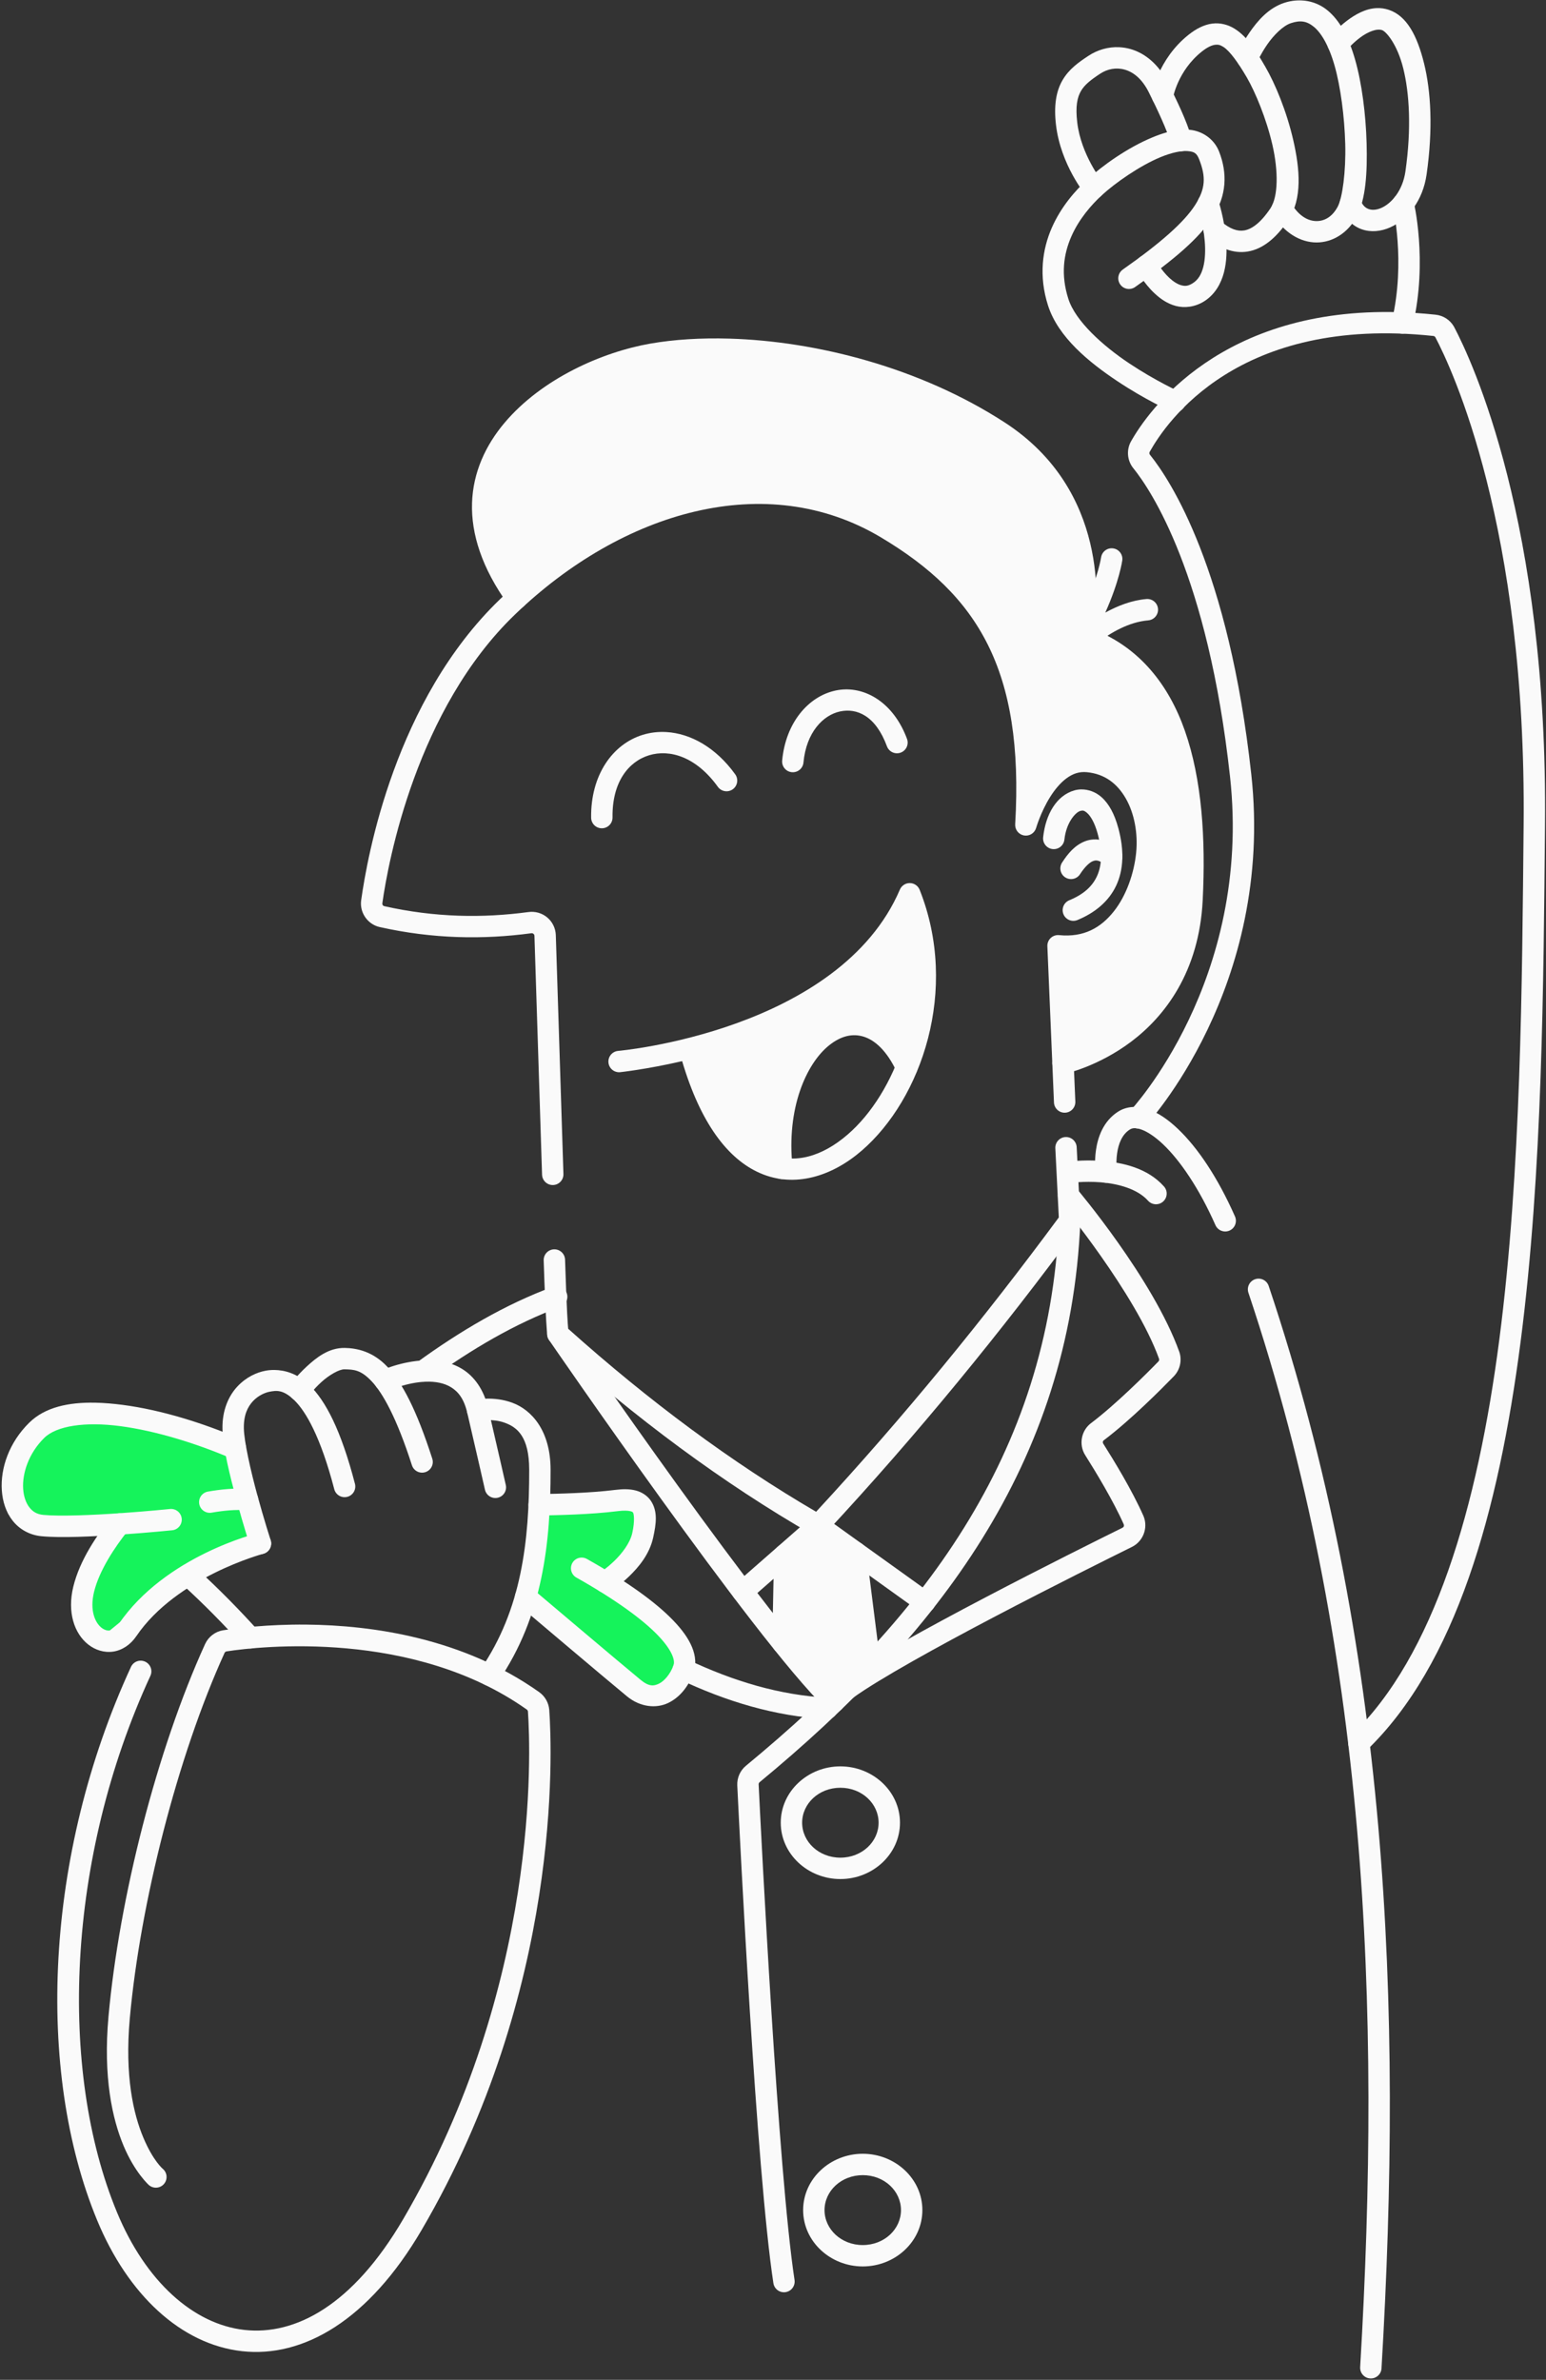
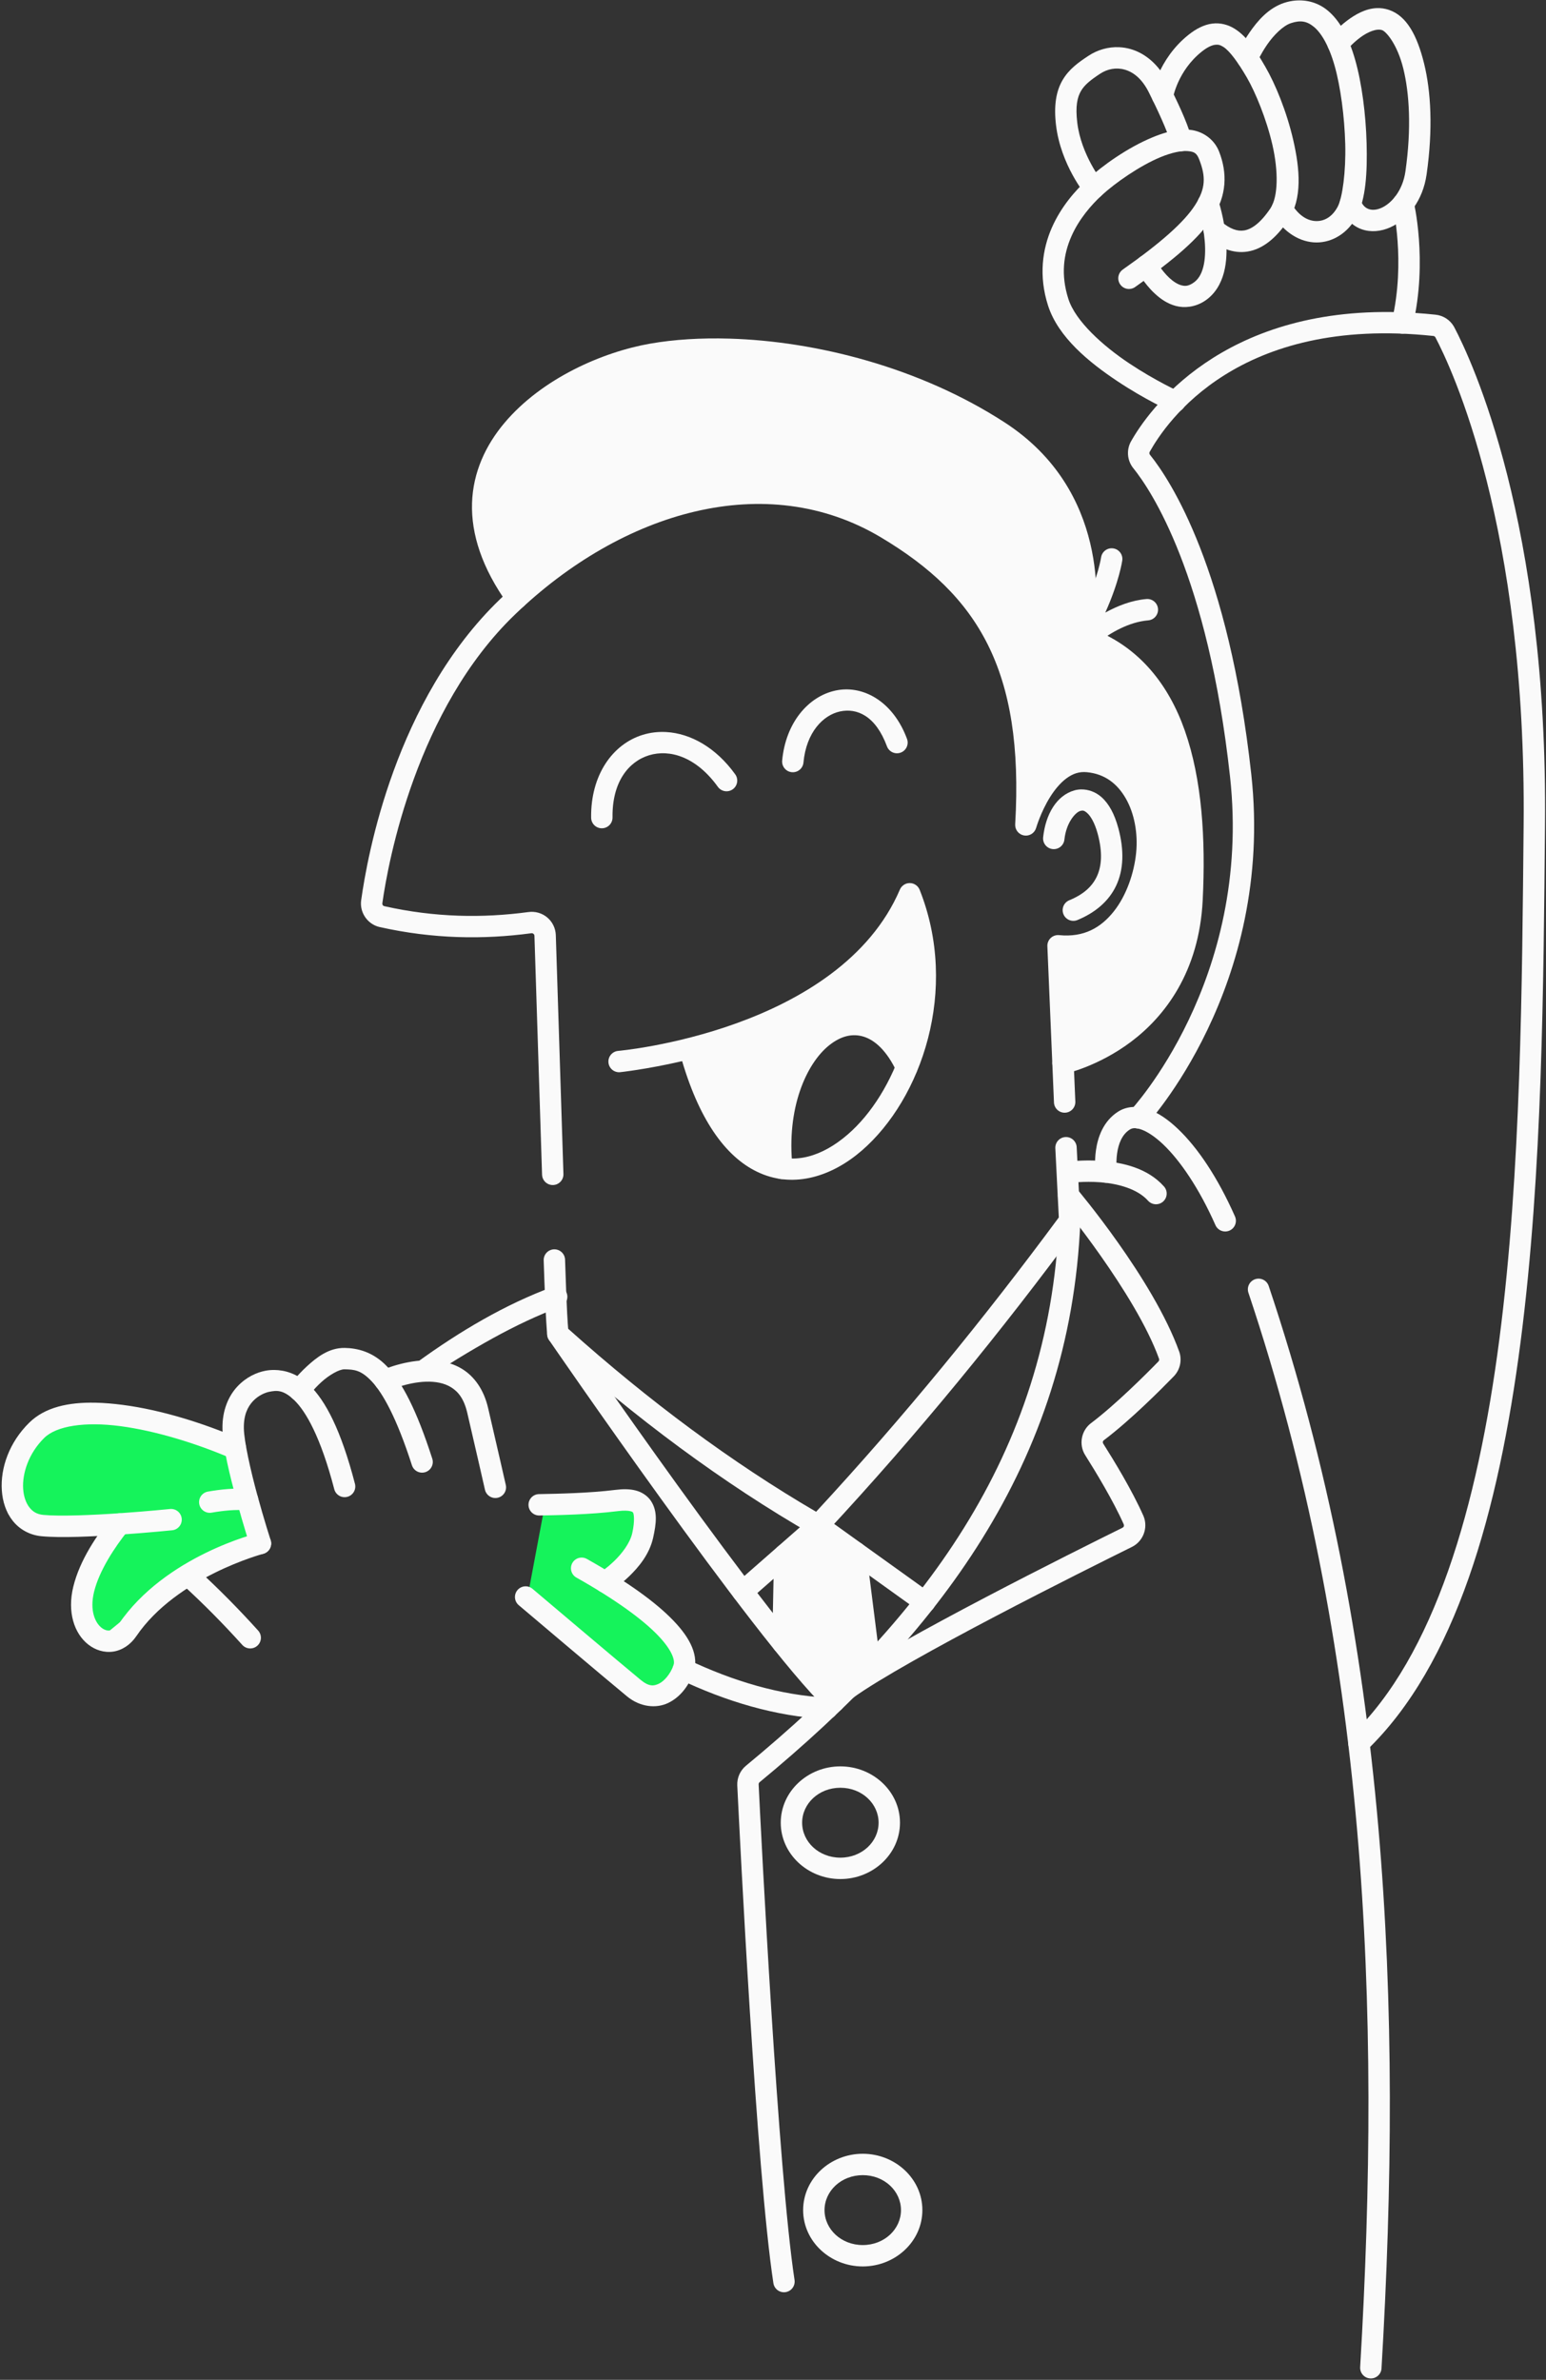
<svg xmlns="http://www.w3.org/2000/svg" width="601" height="925" viewBox="0 0 601 925" fill="none">
  <rect x="0" y="0" width="601" height="925" fill="#333333" stroke="none" />
  <g clip-path="url(#clip0_11782_2473)">
    <path d="M23.673 549.152L6.34 566.486L4.543 587.519L22.616 593.544L45.869 592.275L34.137 608.235L30.438 628.529L40.267 637.724L71.341 612.357L99.032 599.674L96.073 583.397L87.512 559.299L53.69 551.055L23.673 549.152Z" fill="#15F35B" />
    <path d="M23.772 547.597C23.551 547.583 23.33 547.616 23.122 547.694C22.915 547.772 22.727 547.893 22.57 548.05L5.238 565.384C4.978 565.644 4.819 565.987 4.787 566.353L2.991 587.386C2.961 587.734 3.049 588.083 3.241 588.375C3.433 588.668 3.718 588.887 4.05 588.998L22.124 595.022C22.31 595.085 22.506 595.112 22.702 595.101L42.658 594.013L32.882 607.313C32.742 607.503 32.647 607.723 32.604 607.956L28.904 628.249C28.857 628.505 28.875 628.77 28.957 629.018C29.039 629.266 29.182 629.489 29.372 629.667L39.203 638.863C39.478 639.12 39.838 639.269 40.215 639.281C40.592 639.294 40.961 639.17 41.253 638.931L72.171 613.69L99.682 601.091C99.997 600.947 100.255 600.701 100.415 600.394C100.576 600.087 100.629 599.735 100.567 599.394L97.608 583.119C97.593 583.036 97.571 582.954 97.543 582.875L88.981 558.777C88.894 558.533 88.749 558.315 88.557 558.141C88.365 557.968 88.132 557.845 87.881 557.784L54.06 549.539C53.971 549.518 53.881 549.504 53.79 549.498L23.772 547.597ZM24.277 550.753L53.454 552.603L86.326 560.614L94.563 583.801L97.283 598.761L70.692 610.94C70.571 610.995 70.458 611.065 70.355 611.149L40.338 635.655L32.125 627.97L35.606 608.87L47.125 593.199C47.3 592.961 47.404 592.678 47.425 592.383C47.445 592.088 47.381 591.794 47.241 591.534C47.1 591.274 46.888 591.059 46.63 590.915C46.373 590.77 46.079 590.703 45.784 590.719L22.828 591.971L6.202 586.428L7.844 567.185L24.277 550.753Z" fill="#FAFAFA" />
    <path d="M211.77 585.153C213.041 585.377 246.822 584.125 246.822 584.125L250.783 593.915L244.935 607.836L236.19 614.58L262.666 636.217L264.702 650.641L253.473 659.983C253.473 659.983 220.907 636.03 219.057 634.535C217.208 633.04 204.54 623.661 204.54 623.661L211.77 585.153Z" fill="#15F35B" />
-     <path d="M246.764 582.566C246.764 582.566 238.321 582.878 229.721 583.163C225.421 583.305 221.081 583.443 217.743 583.528C216.074 583.571 214.655 583.601 213.623 583.613C213.107 583.624 212.686 583.624 212.389 583.613C212.092 583.613 211.769 583.564 212.042 583.613C211.637 583.542 211.221 583.633 210.884 583.867C210.546 584.101 210.315 584.458 210.239 584.862L203.007 623.37C202.953 623.658 202.981 623.955 203.088 624.227C203.195 624.499 203.376 624.736 203.612 624.911C203.612 624.911 206.778 627.254 210.174 629.784C213.57 632.314 217.267 635.088 218.078 635.744C218.697 636.244 220.972 637.935 224.288 640.392C227.603 642.849 231.847 645.984 236.034 649.072C244.408 655.248 252.549 661.237 252.549 661.237C252.83 661.443 253.172 661.549 253.52 661.538C253.869 661.528 254.204 661.401 254.471 661.177L265.7 651.836C265.905 651.666 266.062 651.446 266.158 651.198C266.253 650.951 266.284 650.682 266.246 650.419L264.21 635.995C264.155 635.607 263.956 635.254 263.652 635.006L238.697 614.613L245.887 609.067C246.101 608.902 246.268 608.685 246.372 608.436L252.22 594.515C252.38 594.136 252.384 593.709 252.231 593.328L248.268 583.538C248.148 583.241 247.94 582.988 247.671 582.814C247.402 582.639 247.086 582.552 246.766 582.564L246.764 582.566ZM245.786 585.72L249.096 593.903L243.656 606.851L235.239 613.345C235.053 613.488 234.901 613.671 234.796 613.881C234.691 614.091 234.635 614.323 234.632 614.557C234.628 614.792 234.678 615.024 234.777 615.237C234.876 615.45 235.022 615.638 235.204 615.786L261.209 637.037L263.037 649.997L253.416 658.003C252.533 657.353 245.758 652.373 237.884 646.565C233.698 643.478 229.454 640.344 226.143 637.889C222.832 635.435 220.343 633.57 220.037 633.322C218.999 632.483 215.436 629.819 212.036 627.285C209.042 625.055 206.883 623.457 206.253 622.99L213.059 586.733C213.263 586.732 213.417 586.734 213.662 586.733C214.72 586.721 216.146 586.689 217.823 586.646C221.176 586.56 225.521 586.425 229.825 586.283C237.881 586.016 244.803 585.759 245.786 585.722L245.786 585.72Z" fill="#FAFAFA" />
    <path d="M353.708 343.235C352.885 343.224 352.077 343.457 351.387 343.906C350.697 344.354 350.155 344.997 349.831 345.754C338.187 372.92 311.11 388.744 286.502 397.657C261.895 406.57 240.311 408.464 240.311 408.464C239.767 408.511 239.238 408.665 238.753 408.917C238.268 409.169 237.838 409.514 237.487 409.932C237.136 410.351 236.87 410.834 236.706 411.355C236.542 411.876 236.482 412.424 236.53 412.968C236.625 414.066 237.154 415.081 237.998 415.79C238.842 416.499 239.934 416.843 241.032 416.747C241.032 416.747 251.215 415.666 265.181 412.45C272.319 436.555 282.969 450.607 295.632 456.045C308.961 461.769 323.425 457.239 335.017 447.209C358.203 427.15 372.968 384.79 357.516 345.857C357.212 345.092 356.688 344.435 356.01 343.968C355.332 343.501 354.531 343.246 353.708 343.235ZM352.724 358.138C361.215 390.822 347.885 425.083 329.577 440.923C319.558 449.591 308.834 452.666 298.913 448.405C289.539 444.379 279.984 432.901 273.257 410.447C278.374 409.058 283.716 407.511 289.334 405.476C312.331 397.146 338.189 382.767 352.724 358.138Z" fill="#FAFAFA" />
    <path d="M332.752 394.099C327.302 393.972 321.894 396.045 317.301 399.665C305.053 409.32 297.115 429.57 299.842 454.584C299.962 455.68 300.511 456.683 301.37 457.374C302.229 458.064 303.328 458.386 304.424 458.267C304.966 458.207 305.492 458.042 305.971 457.779C306.45 457.517 306.872 457.163 307.214 456.738C307.556 456.312 307.811 455.823 307.964 455.299C308.117 454.775 308.165 454.226 308.106 453.683C305.626 430.932 313.412 413.317 322.446 406.195C326.964 402.634 331.417 401.594 335.73 402.927C340.042 404.26 344.746 408.301 348.676 416.748C348.906 417.243 349.232 417.688 349.634 418.057C350.036 418.427 350.507 418.713 351.02 418.9C351.533 419.087 352.078 419.171 352.623 419.148C353.169 419.125 353.704 418.994 354.199 418.764C354.694 418.534 355.139 418.208 355.508 417.806C355.877 417.404 356.164 416.933 356.351 416.42C356.538 415.907 356.623 415.362 356.599 414.817C356.576 414.271 356.445 413.736 356.215 413.241C351.633 403.391 345.372 397.206 338.186 394.984C336.389 394.429 334.569 394.142 332.752 394.099Z" fill="#FAFAFA" />
    <path fill-rule="evenodd" clip-rule="evenodd" d="M303.974 454.135C289.83 452.035 276.309 438.348 268.057 407.616C296.148 400.56 337.896 384.139 353.651 347.391C362.839 370.556 360.656 395.197 352.446 414.995C335.423 378.402 298.767 406.37 303.974 454.135Z" fill="#FAFAFA" />
    <path d="M259.061 284.535C255.924 284.351 252.834 284.709 249.894 285.607C238.132 289.201 229.568 301.277 229.801 317.841C229.808 318.387 229.923 318.926 230.14 319.427C230.356 319.929 230.668 320.383 231.06 320.763C231.451 321.144 231.914 321.444 232.421 321.645C232.928 321.847 233.471 321.947 234.017 321.939C234.562 321.931 235.101 321.816 235.603 321.6C236.104 321.384 236.558 321.072 236.939 320.68C237.32 320.289 237.619 319.826 237.821 319.319C238.023 318.811 238.123 318.269 238.115 317.723C237.921 303.951 244.358 295.994 252.324 293.56C260.289 291.126 270.603 294.066 279.065 305.826C279.384 306.27 279.787 306.646 280.251 306.933C280.715 307.22 281.232 307.414 281.771 307.501C282.309 307.589 282.86 307.57 283.392 307.445C283.923 307.32 284.425 307.091 284.868 306.772C285.763 306.128 286.365 305.155 286.542 304.067C286.72 302.98 286.458 301.866 285.814 300.971C278.302 290.531 268.469 285.088 259.061 284.535Z" fill="#FAFAFA" />
    <path d="M328.844 267.95C327.494 267.963 326.146 268.113 324.815 268.399C314.169 270.688 305.417 280.966 304.064 295.617C304.014 296.161 304.071 296.709 304.233 297.23C304.394 297.752 304.657 298.237 305.006 298.657C305.355 299.077 305.783 299.424 306.266 299.678C306.749 299.933 307.278 300.089 307.821 300.139C308.365 300.19 308.913 300.132 309.435 299.971C309.956 299.809 310.441 299.546 310.861 299.197C311.281 298.849 311.628 298.421 311.882 297.937C312.137 297.454 312.294 296.926 312.344 296.382C313.433 284.583 320.025 277.932 326.563 276.526C333.101 275.121 340.389 278.165 344.795 290.073C345.177 291.107 345.955 291.947 346.956 292.407C347.958 292.868 349.101 292.912 350.135 292.529C350.647 292.34 351.117 292.052 351.518 291.681C351.919 291.31 352.242 290.864 352.47 290.368C352.699 289.872 352.827 289.337 352.848 288.791C352.869 288.246 352.783 287.701 352.593 287.189C347.873 274.429 338.297 267.86 328.844 267.95Z" fill="#FAFAFA" />
    <path d="M298.696 187.659C262.252 186.42 224.457 203.986 194.441 232.849C153.593 272.131 142.806 332.669 140.39 350.008C140.387 350.031 140.383 350.055 140.38 350.078C139.806 354.798 142.95 359.272 147.584 360.329C147.589 360.329 147.595 360.329 147.601 360.329C168.293 364.964 187.857 365.239 206.545 362.73C206.555 362.73 206.565 362.73 206.575 362.73C206.869 362.689 207.149 362.772 207.387 362.966C207.618 363.165 207.749 363.423 207.761 363.739C208.238 378.803 209.563 420.315 210.722 456.578C210.74 457.124 210.865 457.66 211.09 458.158C211.315 458.655 211.636 459.104 212.034 459.477C212.432 459.85 212.9 460.142 213.411 460.334C213.922 460.527 214.465 460.617 215.011 460.599C216.113 460.564 217.155 460.092 217.909 459.288C218.663 458.484 219.067 457.414 219.032 456.312C217.873 420.044 216.546 378.515 216.069 363.461C216.069 363.456 216.069 363.451 216.069 363.446C215.976 360.815 214.775 358.314 212.746 356.602C212.74 356.597 212.735 356.592 212.729 356.588C210.704 354.897 208.037 354.125 205.405 354.499C187.566 356.89 169.087 356.622 149.431 352.221C148.874 352.093 148.569 351.665 148.635 351.091C150.952 334.504 161.981 275.599 200.205 238.841C241.994 198.658 297.865 182.257 342.438 208.85C361.557 220.256 375.283 233.117 383.983 250.518C392.683 267.919 396.424 290.124 394.648 320.395C394.59 321.416 394.91 322.423 395.548 323.223C396.185 324.023 397.095 324.559 398.104 324.73C399.112 324.901 400.148 324.694 401.014 324.149C401.879 323.604 402.514 322.759 402.795 321.776C402.795 321.776 404.56 315.685 408.142 309.915C409.933 307.031 412.158 304.308 414.582 302.527C417.006 300.746 419.463 299.844 422.521 300.136C429.478 300.804 434.315 304.563 437.637 310.327C440.959 316.091 442.43 323.881 441.667 331.51C440.895 339.221 437.938 348.04 432.942 354.3C427.946 360.56 421.373 364.422 411.72 363.467C411.128 363.408 410.53 363.477 409.967 363.67C409.403 363.862 408.888 364.174 408.455 364.583C408.022 364.991 407.683 365.488 407.459 366.04C407.235 366.592 407.132 367.185 407.158 367.78L409.725 428.506C409.748 429.052 409.878 429.588 410.108 430.083C410.338 430.578 410.664 431.023 411.066 431.393C411.468 431.762 411.939 432.049 412.452 432.236C412.964 432.424 413.509 432.508 414.055 432.485C415.156 432.438 416.194 431.955 416.94 431.144C417.685 430.332 418.078 429.257 418.031 428.155L415.65 371.868C425.811 371.448 433.952 366.362 439.44 359.486C445.759 351.568 449.028 341.454 449.94 332.339C450.86 323.142 449.218 313.77 444.841 306.176C440.465 298.583 433.02 292.792 423.317 291.86C418.047 291.357 413.325 293.137 409.664 295.826C407.093 297.715 405.087 300.056 403.301 302.466C402.891 280.084 398.982 261.922 391.422 246.801C381.883 227.721 366.69 213.634 346.7 201.709C331.549 192.669 315.264 188.221 298.699 187.658L298.696 187.659ZM414.2 441.947C413.654 441.975 413.12 442.109 412.626 442.343C412.133 442.577 411.691 442.905 411.325 443.31C410.958 443.715 410.675 444.189 410.492 444.703C410.309 445.217 410.228 445.762 410.256 446.307L411.605 473.193C382.847 512.11 351.723 550.334 317.254 587.596C284.368 568.378 252.256 544.555 220.878 516.459C220.746 515.101 220.322 510.15 219.666 489.612C219.648 489.066 219.524 488.529 219.299 488.031C219.074 487.534 218.753 487.086 218.355 486.712C217.956 486.338 217.488 486.047 216.978 485.854C216.467 485.662 215.923 485.571 215.377 485.589C214.831 485.606 214.294 485.731 213.797 485.956C213.299 486.181 212.851 486.502 212.478 486.901C212.104 487.299 211.813 487.767 211.621 488.277C211.428 488.788 211.338 489.332 211.356 489.878C212.128 514.039 212.738 519.004 212.738 519.004C212.862 519.996 213.339 520.909 214.082 521.578C247.128 551.3 281.051 576.473 315.951 596.554C316.766 597.023 317.715 597.202 318.645 597.062C319.574 596.922 320.428 596.471 321.068 595.783C357.055 557.095 389.374 517.373 419.177 476.962C419.746 476.19 420.031 475.245 419.983 474.287L418.56 445.891C418.532 445.346 418.398 444.811 418.164 444.318C417.93 443.825 417.601 443.383 417.196 443.017C416.791 442.65 416.319 442.367 415.804 442.184C415.29 442 414.745 441.92 414.2 441.947Z" fill="#FAFAFA" />
-     <path d="M214.963 500.133C196.434 506.981 178.929 517.301 162.031 529.559C161.589 529.88 161.214 530.285 160.928 530.75C160.643 531.215 160.451 531.733 160.366 532.272C160.28 532.811 160.301 533.362 160.428 533.893C160.555 534.424 160.786 534.925 161.107 535.367C161.754 536.259 162.73 536.858 163.818 537.031C164.907 537.204 166.02 536.938 166.912 536.29C183.395 524.333 200.269 514.428 217.845 507.932C218.879 507.549 219.719 506.772 220.18 505.77C220.641 504.769 220.685 503.625 220.303 502.591C219.921 501.557 219.144 500.717 218.142 500.256C217.141 499.795 215.997 499.751 214.963 500.133Z" fill="#FAFAFA" />
+     <path d="M214.963 500.133C196.434 506.981 178.929 517.301 162.031 529.559C161.589 529.88 161.214 530.285 160.928 530.75C160.643 531.215 160.451 531.733 160.366 532.272C160.28 532.811 160.301 533.362 160.428 533.893C160.555 534.424 160.786 534.925 161.107 535.367C161.754 536.259 162.73 536.858 163.818 537.031C183.395 524.333 200.269 514.428 217.845 507.932C218.879 507.549 219.719 506.772 220.18 505.77C220.641 504.769 220.685 503.625 220.303 502.591C219.921 501.557 219.144 500.717 218.142 500.256C217.141 499.795 215.997 499.751 214.963 500.133Z" fill="#FAFAFA" />
    <path d="M420.356 306.824C419.441 306.835 418.536 306.959 417.668 307.206C410.731 309.181 406.47 316.501 405.514 325.446C405.456 325.989 405.505 326.538 405.659 327.062C405.814 327.585 406.069 328.073 406.412 328.498C406.755 328.923 407.178 329.276 407.658 329.538C408.137 329.799 408.663 329.963 409.206 330.021C409.749 330.079 410.298 330.03 410.822 329.876C411.345 329.721 411.834 329.465 412.258 329.123C412.683 328.78 413.036 328.357 413.298 327.877C413.559 327.398 413.723 326.872 413.781 326.329C414.488 319.716 418.095 315.728 419.944 315.201C420.869 314.938 421.427 314.937 422.652 316.023C423.876 317.11 425.514 319.615 426.711 324.023C428.69 331.318 428.27 336.669 426.389 340.678C424.507 344.687 421.045 347.71 415.675 349.916C415.17 350.123 414.711 350.428 414.324 350.813C413.937 351.198 413.629 351.655 413.419 352.159C413.208 352.663 413.099 353.204 413.098 353.75C413.096 354.296 413.202 354.836 413.41 355.341C413.617 355.846 413.922 356.306 414.307 356.693C414.692 357.08 415.15 357.388 415.654 357.598C416.157 357.808 416.698 357.917 417.244 357.919C417.79 357.92 418.331 357.814 418.836 357.607C425.584 354.834 431.014 350.393 433.915 344.21C436.817 338.026 437.072 330.453 434.737 321.847C433.264 316.425 431.141 312.44 428.173 309.806C425.947 307.83 423.104 306.801 420.358 306.826L420.356 306.824Z" fill="#FAFAFA" />
-     <path d="M424.911 326.292C423.843 326.368 422.805 326.593 421.819 326.974C417.878 328.495 415.193 331.676 412.87 335.274C412.272 336.2 412.066 337.325 412.298 338.403C412.53 339.48 413.18 340.422 414.106 341.02C414.565 341.316 415.077 341.52 415.614 341.618C416.151 341.716 416.702 341.708 417.236 341.593C417.77 341.478 418.276 341.259 418.725 340.949C419.175 340.639 419.558 340.243 419.854 339.784C421.719 336.897 423.579 335.206 424.813 334.73C426.047 334.253 427.057 334.171 429.673 336.122C430.557 336.781 431.666 337.062 432.757 336.902C433.848 336.743 434.831 336.158 435.49 335.274C436.149 334.39 436.43 333.281 436.272 332.19C436.113 331.099 435.527 330.115 434.644 329.456C431.578 327.17 428.114 326.061 424.911 326.292Z" fill="#FAFAFA" />
    <path d="M283.567 131.614C272.39 131.282 261.962 131.958 252.793 133.558C234.203 136.8 210.668 147.103 196.117 164.365C188.842 172.996 183.876 183.521 183.5 195.533C183.124 207.545 187.341 220.819 197.504 234.938C198.148 235.833 199.121 236.435 200.209 236.612C201.297 236.789 202.411 236.526 203.305 235.882C204.2 235.238 204.802 234.265 204.979 233.178C205.157 232.09 204.895 230.976 204.251 230.081C194.886 217.07 191.501 205.69 191.81 195.793C192.12 185.896 196.126 177.254 202.473 169.724C215.167 154.664 237.476 144.671 254.222 141.751C288.194 135.824 343.932 143.896 385.989 171.137C426.901 197.629 416.828 246.62 416.828 246.62C416.627 247.615 416.798 248.65 417.307 249.528C417.816 250.406 418.629 251.068 419.593 251.388C436.488 257.004 446.677 269.426 452.756 286.746C458.835 304.067 460.402 326.157 459.237 349.513C457.962 374.98 446.271 389.528 434.81 398.18C423.349 406.833 412.373 409.186 412.373 409.186C411.295 409.417 410.353 410.067 409.755 410.992C409.156 411.917 408.949 413.043 409.18 414.121C409.41 415.199 410.06 416.141 410.985 416.74C411.911 417.339 413.036 417.546 414.114 417.316C414.114 417.316 426.877 414.587 439.82 404.816C452.764 395.044 466.145 377.825 467.542 349.927C468.737 325.954 467.256 302.954 460.602 283.994C454.322 266.103 442.995 251.788 425.364 244.773C426.702 235.869 431.479 190.688 390.509 164.158C357.357 142.685 317.098 132.61 283.567 131.614Z" fill="#FAFAFA" />
    <path fill-rule="evenodd" clip-rule="evenodd" d="M426.754 249.761C458.213 264.352 465.613 305.04 463.389 349.718C460.718 403.085 413.244 413.25 413.244 413.25L411.31 367.604C433.353 369.786 444.121 348.752 445.804 331.926C447.488 315.1 439.579 297.598 422.919 295.998C406.26 294.408 398.798 320.639 398.798 320.639C402.404 259.176 383.676 228.611 344.568 205.279C299.318 178.289 243.228 193.847 200.877 232.509C161.821 178.248 218.171 143.817 253.507 137.654C288.832 131.491 345.119 139.711 388.249 167.647C418.087 186.967 422.264 217.719 422.015 234.857C426.941 223.965 428.043 216.66 428.043 216.66C428.375 214.394 430.485 212.814 432.751 213.147C435.027 213.469 436.606 215.589 436.274 217.855C436.274 217.855 435.131 226.003 429.675 238.1C434.476 235.46 439.974 233.309 445.679 232.831C447.966 232.644 449.982 234.348 450.169 236.635C450.356 238.921 448.662 240.927 446.376 241.124C438.82 241.748 431.753 245.936 426.754 249.761Z" fill="#FAFAFA" />
    <path d="M416.002 470.343C414.9 470.298 413.826 470.693 413.015 471.439C412.205 472.186 411.724 473.224 411.678 474.326C407.903 566.091 357.557 630.56 290.02 686.278C287.732 688.153 286.482 691.007 286.612 693.938C286.612 693.944 286.612 693.949 286.612 693.955C287.59 714.058 294.02 843.976 300.654 887.427C300.737 887.967 300.925 888.485 301.207 888.952C301.49 889.419 301.862 889.825 302.302 890.149C302.742 890.472 303.241 890.705 303.772 890.836C304.302 890.966 304.852 890.991 305.392 890.908C306.481 890.742 307.46 890.149 308.113 889.261C308.766 888.373 309.039 887.262 308.873 886.173C302.496 844.408 295.895 713.645 294.918 693.569C294.903 693.218 295.044 692.913 295.291 692.711C295.295 692.707 295.298 692.704 295.302 692.7C363.718 636.261 416.09 569.325 419.985 474.669C420.007 474.123 419.922 473.579 419.734 473.066C419.546 472.554 419.259 472.083 418.889 471.681C418.519 471.28 418.074 470.954 417.579 470.725C417.083 470.495 416.547 470.366 416.002 470.343Z" fill="#FAFAFA" />
    <path d="M418.59 451.198C416.019 451.363 414.422 451.606 414.422 451.606C413.332 451.77 412.352 452.36 411.697 453.247C411.043 454.134 410.767 455.245 410.931 456.335C411.012 456.875 411.199 457.394 411.48 457.862C411.762 458.329 412.133 458.737 412.572 459.062C413.011 459.386 413.51 459.621 414.04 459.752C414.57 459.884 415.121 459.91 415.661 459.829C415.661 459.829 421.188 459.007 427.943 459.542C434.699 460.078 442.206 462.113 446.287 466.685C446.65 467.093 447.091 467.425 447.582 467.662C448.074 467.899 448.608 468.037 449.153 468.068C449.698 468.099 450.244 468.022 450.759 467.842C451.275 467.662 451.75 467.382 452.157 467.018C452.979 466.284 453.476 465.254 453.538 464.153C453.601 463.053 453.224 461.972 452.49 461.15C446.053 453.937 436.39 451.87 428.601 451.253C424.706 450.944 421.16 451.033 418.59 451.198Z" fill="#FAFAFA" />
    <path d="M440.344 430.271C438.351 430.392 436.414 430.955 434.697 432.048C428.789 435.806 426.741 442.169 426.042 447.099C425.343 452.029 425.932 456.146 425.932 456.146C426.084 457.237 426.664 458.224 427.544 458.888C428.424 459.552 429.531 459.84 430.623 459.688C431.715 459.535 432.701 458.955 433.365 458.076C434.029 457.196 434.317 456.089 434.165 454.997C434.165 454.997 433.753 451.931 434.273 448.266C434.792 444.601 436.182 440.958 439.16 439.063C440.168 438.421 441.362 438.223 443.622 439.003C445.882 439.784 448.902 441.691 452.153 444.778C458.657 450.952 466.091 461.705 472.494 476.178C472.715 476.677 473.032 477.128 473.428 477.505C473.823 477.882 474.289 478.177 474.798 478.374C475.307 478.57 475.85 478.665 476.396 478.652C476.942 478.639 477.48 478.518 477.979 478.297C478.987 477.851 479.776 477.023 480.174 475.995C480.571 474.966 480.544 473.822 480.098 472.814C473.355 457.574 465.55 446.03 457.878 438.748C454.042 435.106 450.239 432.494 446.338 431.146C444.388 430.472 442.337 430.151 440.344 430.271Z" fill="#FAFAFA" />
    <path d="M543.758 121.34C474.824 119.36 446.399 159.508 439.576 171.735C439.548 171.785 439.521 171.835 439.495 171.885C437.777 175.284 438.302 179.408 440.807 182.268L440.691 182.128C447.421 190.524 469.534 223.351 478.162 301.807C486.888 381.086 439.475 431.632 439.475 431.632C439.102 432.03 438.811 432.498 438.618 433.009C438.426 433.52 438.336 434.064 438.354 434.61C438.372 435.156 438.497 435.692 438.723 436.19C438.948 436.687 439.269 437.135 439.668 437.508C440.066 437.881 440.534 438.172 441.045 438.365C441.556 438.557 442.1 438.647 442.646 438.629C443.192 438.611 443.728 438.486 444.226 438.26C444.723 438.035 445.171 437.714 445.544 437.315C445.544 437.315 495.554 383.83 486.425 300.898C477.656 221.155 454.975 186.658 447.176 176.929C447.139 176.882 447.1 176.835 447.061 176.789C446.784 176.474 446.734 176.034 446.918 175.653C453.346 164.184 481.326 122.522 557.212 130.586C557.545 130.622 557.837 130.822 557.991 131.088C564.303 143.06 593.426 204.608 592.302 320.725C591.699 382.03 591.364 455.014 582.879 520.462C574.394 585.909 557.52 643.616 525.382 674.457C524.988 674.835 524.672 675.287 524.453 675.787C524.233 676.287 524.115 676.825 524.103 677.371C524.092 677.917 524.188 678.46 524.387 678.969C524.585 679.477 524.882 679.942 525.26 680.336C525.638 680.73 526.09 681.045 526.59 681.264C527.09 681.484 527.629 681.602 528.174 681.613C528.72 681.624 529.263 681.528 529.772 681.329C530.28 681.131 530.745 680.834 531.139 680.456C565.919 647.079 582.542 587.729 591.124 521.529C599.707 455.329 600.013 382.075 600.616 320.807C601.756 203.062 572.108 140.005 565.297 127.109C565.279 127.075 565.26 127.041 565.242 127.007C563.753 124.368 561.078 122.636 558.09 122.318C553.129 121.791 548.353 121.472 543.758 121.34Z" fill="#FAFAFA" />
    <path d="M487.935 497.2C487.418 497.374 486.939 497.648 486.527 498.006C486.116 498.365 485.778 498.8 485.535 499.289C485.291 499.778 485.147 500.31 485.109 500.855C485.071 501.399 485.141 501.946 485.315 502.464C531.586 640.48 537.054 779.891 528.755 920.059C528.723 920.604 528.799 921.149 528.978 921.665C529.157 922.181 529.435 922.657 529.798 923.065C530.161 923.473 530.6 923.805 531.091 924.044C531.582 924.282 532.116 924.421 532.661 924.453C533.761 924.518 534.842 924.143 535.666 923.411C536.49 922.679 536.99 921.65 537.055 920.55C545.386 779.843 539.943 639.25 493.199 499.821C493.025 499.303 492.752 498.825 492.393 498.413C492.035 498.001 491.599 497.663 491.11 497.42C490.621 497.177 490.089 497.032 489.545 496.994C489 496.957 488.453 497.027 487.935 497.2Z" fill="#FAFAFA" />
    <path d="M458.951 50.445C455.362 50.729 451.715 51.858 448.061 53.366C438.317 57.389 428.519 64.395 422.638 69.818C418.064 74.043 412.471 80.319 408.855 88.592C405.238 96.864 403.726 107.235 407.408 118.733C411.377 131.132 423.467 140.876 434.293 148.101C445.119 155.325 455.066 159.831 455.066 159.831C455.564 160.057 456.1 160.182 456.646 160.199C457.192 160.217 457.735 160.128 458.246 159.936C458.758 159.743 459.226 159.452 459.624 159.079C460.023 158.706 460.344 158.258 460.569 157.761C461.025 156.757 461.063 155.613 460.675 154.581C460.287 153.549 459.505 152.713 458.501 152.258C458.501 152.258 449.107 147.991 438.909 141.185C428.71 134.379 418.091 124.834 415.326 116.198C412.273 106.661 413.508 98.704 416.473 91.923C419.438 85.141 424.259 79.639 428.28 75.924C433.344 71.256 442.896 64.491 451.238 61.047C455.41 59.325 459.28 58.503 461.755 58.733C464.229 58.963 465.204 59.462 466.18 61.968C468.804 68.712 468.704 73.3 464.54 79.776C460.375 86.252 451.472 94.256 436.489 104.762C435.587 105.395 434.973 106.36 434.782 107.445C434.591 108.531 434.84 109.648 435.472 110.551C435.786 110.998 436.184 111.379 436.645 111.672C437.105 111.965 437.619 112.164 438.157 112.259C438.695 112.353 439.246 112.341 439.779 112.222C440.312 112.104 440.816 111.881 441.263 111.568C456.576 100.831 466.208 92.553 471.532 84.274C476.856 75.995 477.198 67.353 473.93 58.954C471.958 53.889 467.253 50.895 462.524 50.455C461.342 50.345 460.152 50.346 458.955 50.441L458.951 50.445Z" fill="#FAFAFA" />
    <path d="M468.359 75.228C467.841 75.4 467.362 75.671 466.948 76.028C466.535 76.385 466.196 76.82 465.951 77.308C465.706 77.795 465.559 78.327 465.519 78.871C465.479 79.416 465.547 79.963 465.719 80.481C465.719 80.481 467.762 86.727 468.339 93.744C468.628 97.253 468.517 100.895 467.757 103.81C466.996 106.725 465.747 108.769 463.687 110.076C461.839 111.247 460.665 111.267 459.217 110.88C457.768 110.493 456.076 109.416 454.546 107.986C451.487 105.124 449.362 101.287 449.362 101.287C449.104 100.806 448.753 100.381 448.33 100.036C447.907 99.69 447.42 99.432 446.897 99.275C446.375 99.117 445.826 99.064 445.283 99.119C444.739 99.174 444.212 99.336 443.731 99.594C443.25 99.853 442.825 100.204 442.48 100.626C442.134 101.049 441.876 101.536 441.719 102.059C441.561 102.582 441.509 103.13 441.564 103.674C441.618 104.217 441.78 104.744 442.039 105.225C442.039 105.225 444.552 110.02 448.867 114.057C451.024 116.075 453.703 118.012 457.069 118.912C460.436 119.812 464.523 119.391 468.14 117.098C472.336 114.435 474.682 110.192 475.799 105.911C476.915 101.63 476.96 97.166 476.623 93.064C475.948 84.861 473.611 77.871 473.611 77.871C473.439 77.353 473.167 76.873 472.81 76.46C472.454 76.046 472.019 75.708 471.531 75.463C471.043 75.217 470.512 75.07 469.967 75.031C469.423 74.991 468.876 75.058 468.357 75.23L468.359 75.228Z" fill="#FAFAFA" />
    <path d="M435.105 18.349C430.808 18.149 426.62 19.388 423.145 21.682C419.345 24.182 415.566 26.829 413.04 31.18C410.513 35.532 409.623 41.176 410.529 48.699C412.39 64.135 421.988 75.723 421.988 75.723C422.332 76.147 422.756 76.499 423.236 76.759C423.716 77.019 424.243 77.182 424.786 77.238C425.329 77.295 425.878 77.244 426.401 77.088C426.924 76.933 427.412 76.676 427.836 76.332C428.26 75.987 428.612 75.563 428.871 75.083C429.131 74.603 429.294 74.076 429.351 73.533C429.407 72.99 429.356 72.441 429.2 71.918C429.044 71.395 428.787 70.907 428.443 70.484C428.443 70.484 420.291 60.205 418.785 47.705C418.008 41.26 418.8 37.816 420.23 35.353C421.66 32.891 424.11 30.998 427.718 28.624C427.721 28.624 427.725 28.624 427.728 28.624C430.495 26.798 433.887 26.132 437.177 27.053C440.468 27.974 443.885 30.456 446.622 35.932C449.794 42.265 453.784 50.76 455.17 55.733C455.466 56.794 456.171 57.695 457.131 58.236C458.091 58.778 459.227 58.917 460.289 58.621C460.815 58.475 461.307 58.226 461.737 57.889C462.166 57.552 462.526 57.134 462.794 56.659C463.062 56.183 463.234 55.66 463.3 55.118C463.366 54.576 463.324 54.026 463.178 53.5C461.383 47.062 457.288 38.661 454.057 32.211C450.487 25.07 445.151 20.651 439.418 19.047C437.985 18.646 436.541 18.42 435.109 18.353L435.105 18.349Z" fill="#FAFAFA" />
    <path d="M471.268 9.166C468.095 9.58 465.047 11.122 461.992 13.559C450.046 23.094 447.817 36.573 447.817 36.573C447.635 37.66 447.891 38.775 448.531 39.673C449.17 40.571 450.14 41.178 451.227 41.361C451.766 41.452 452.317 41.435 452.849 41.312C453.381 41.19 453.884 40.964 454.328 40.647C454.773 40.33 455.151 39.929 455.44 39.466C455.73 39.003 455.925 38.488 456.016 37.949C456.016 37.949 457.8 27.545 467.178 20.058C469.452 18.245 471.161 17.566 472.344 17.411C473.527 17.257 474.367 17.46 475.592 18.239C478.04 19.798 481.292 24.255 484.726 30.165C487.933 35.682 492.303 46.103 494.648 56.319C496.992 66.535 496.916 76.46 493.852 81.012C489.863 86.925 486.414 89.106 483.713 89.56C481.011 90.013 478.143 88.989 474.654 86.062C473.809 85.354 472.717 85.01 471.619 85.106C470.521 85.203 469.506 85.731 468.797 86.576C468.089 87.421 467.745 88.512 467.842 89.611C467.938 90.709 468.467 91.724 469.311 92.432C473.877 96.261 479.319 98.728 485.087 97.76C490.856 96.792 496.038 92.641 500.747 85.658C506.372 77.302 505.312 65.633 502.749 54.464C500.185 43.295 495.721 32.54 491.913 25.991C488.343 19.846 485.058 14.417 480.055 11.232C477.553 9.64 474.438 8.758 471.266 9.172L471.268 9.166Z" fill="#FAFAFA" />
    <path d="M503.614 0.208C502.154 0.331 500.697 0.627 499.274 1.091C493.04 3.133 488.804 8.215 485.808 12.542C482.812 16.869 481.083 20.803 481.083 20.803C480.862 21.303 480.742 21.841 480.73 22.387C480.717 22.932 480.812 23.475 481.009 23.984C481.206 24.493 481.502 24.959 481.879 25.354C482.256 25.748 482.707 26.065 483.206 26.286C483.706 26.506 484.244 26.627 484.79 26.639C485.335 26.652 485.878 26.556 486.388 26.359C486.897 26.162 487.362 25.866 487.757 25.489C488.152 25.111 488.468 24.66 488.689 24.161C488.689 24.161 490.133 20.904 492.645 17.275C495.157 13.647 498.764 10.008 501.862 8.994C505.503 7.807 507.966 8.15 510.749 10.423C513.532 12.696 516.538 17.519 518.83 25.571C521.102 33.57 522.674 45.271 522.956 55.995C523.239 66.718 521.873 76.818 520.044 80.296C517.956 84.26 514.912 85.94 511.794 85.929C508.676 85.917 505.054 84.175 502.019 79.139C501.45 78.195 500.529 77.515 499.459 77.249C498.389 76.984 497.257 77.155 496.313 77.724C495.369 78.293 494.689 79.214 494.424 80.284C494.158 81.354 494.329 82.486 494.898 83.43C499.085 90.376 505.403 94.22 511.766 94.243C518.129 94.266 524.105 90.428 527.402 84.167C530.956 77.408 531.566 67.133 531.267 55.779C530.967 44.426 529.398 32.348 526.827 23.302C524.266 14.302 520.809 7.907 516.008 3.986C512.408 1.046 507.998 -0.154 503.618 0.213L503.614 0.208Z" fill="#FAFAFA" />
    <path d="M535.283 3.152C530.765 3.307 526.736 5.721 523.729 7.973C519.72 10.977 516.978 14.329 516.978 14.329C516.276 15.179 515.941 16.273 516.046 17.371C516.151 18.468 516.688 19.479 517.538 20.181C517.959 20.529 518.445 20.79 518.967 20.95C519.489 21.11 520.038 21.166 520.581 21.113C521.125 21.061 521.653 20.903 522.135 20.647C522.618 20.39 523.045 20.042 523.392 19.62C523.392 19.62 525.628 16.939 528.715 14.627C531.801 12.315 535.189 11.007 537.278 11.714C538.833 12.241 543.166 17.11 545.524 26.642C547.881 36.174 548.748 49.838 546.354 66.627C545.275 74.173 540.877 79.108 536.994 80.81C535.053 81.662 533.368 81.714 532.106 81.269C530.845 80.823 529.728 79.941 528.82 77.645C528.414 76.621 527.618 75.799 526.607 75.361C525.596 74.923 524.452 74.904 523.427 75.309C522.919 75.51 522.456 75.809 522.064 76.189C521.672 76.568 521.358 77.022 521.141 77.523C520.924 78.024 520.808 78.563 520.799 79.109C520.791 79.654 520.89 80.197 521.09 80.704C522.713 84.806 525.735 87.836 529.338 89.108C532.94 90.38 536.845 89.954 540.333 88.424C547.311 85.364 553.138 77.922 554.585 67.801C557.106 50.118 556.28 35.497 553.596 24.646C550.913 13.796 546.861 6.183 539.946 3.841C538.35 3.3 536.789 3.101 535.283 3.152Z" fill="#FAFAFA" />
    <path d="M544.523 75.13C543.992 75.257 543.491 75.487 543.049 75.808C542.607 76.129 542.233 76.534 541.947 76.999C541.662 77.464 541.471 77.981 541.385 78.52C541.299 79.06 541.321 79.611 541.448 80.142C541.448 80.142 546.504 101.572 541.121 124.589C540.87 125.663 541.056 126.792 541.638 127.728C542.22 128.665 543.149 129.332 544.223 129.583C544.754 129.707 545.306 129.725 545.844 129.637C546.383 129.548 546.899 129.354 547.363 129.066C547.827 128.778 548.23 128.402 548.548 127.958C548.866 127.515 549.094 127.013 549.218 126.481C555.122 101.234 549.535 78.205 549.535 78.205C549.408 77.674 549.177 77.174 548.857 76.732C548.536 76.29 548.132 75.915 547.666 75.629C547.201 75.344 546.684 75.153 546.144 75.067C545.605 74.981 545.054 75.003 544.523 75.13Z" fill="#FAFAFA" />
    <path d="M415.795 460.595C415.251 460.546 414.703 460.605 414.182 460.769C413.661 460.932 413.177 461.196 412.758 461.547C412.339 461.897 411.994 462.326 411.741 462.81C411.488 463.294 411.334 463.823 411.285 464.367C411.237 464.911 411.296 465.459 411.46 465.98C411.624 466.501 411.888 466.984 412.238 467.403C412.238 467.403 441.399 502.691 450.576 528.139C450.692 528.504 450.612 528.889 450.334 529.175C445.574 534.069 433.659 545.948 424.269 553.04L424.379 552.96C420.343 555.806 419.232 561.418 421.866 565.592C425.695 571.643 432.824 583.363 436.864 592.522C437.06 593.05 436.875 593.546 436.353 593.807C427.317 598.27 405.406 609.169 383.043 620.897C360.676 632.627 338.03 645.037 326.817 653.113C326.374 653.432 325.998 653.835 325.711 654.3C325.423 654.764 325.23 655.28 325.143 655.819C325.055 656.358 325.074 656.909 325.2 657.44C325.325 657.972 325.554 658.473 325.873 658.916C326.192 659.36 326.595 659.735 327.06 660.022C327.524 660.309 328.04 660.502 328.579 660.59C329.118 660.678 329.669 660.659 330.2 660.533C330.732 660.408 331.233 660.179 331.676 659.86C341.82 652.555 364.639 639.937 386.904 628.26C409.169 616.583 431.046 605.699 440.045 601.254C440.049 601.251 440.053 601.248 440.058 601.244C444.367 599.099 446.375 593.912 444.594 589.422C444.575 589.375 444.556 589.329 444.535 589.282C440.108 579.21 432.826 567.352 428.895 561.141C428.583 560.64 428.697 560.079 429.169 559.746C429.207 559.72 429.244 559.694 429.281 559.667C439.512 551.94 451.413 539.982 456.298 534.96C458.719 532.465 459.567 528.803 458.464 525.493C458.454 525.462 458.443 525.432 458.432 525.401C448.248 497.063 418.61 462.062 418.61 462.062C417.903 461.217 416.889 460.688 415.791 460.59L415.795 460.595Z" fill="#FAFAFA" />
-     <path d="M119.162 631.451C103.806 631.304 91.905 632.858 86.722 633.66C86.697 633.663 86.673 633.666 86.649 633.67C83.62 634.193 81.041 636.177 79.751 638.962C79.747 638.969 79.743 638.976 79.739 638.983C60.948 680.214 46.354 737.75 42.187 783.648C40.029 807.377 43.681 823.647 48.051 834.053C52.421 844.459 57.89 849.307 57.89 849.307C58.304 849.663 58.784 849.934 59.303 850.104C59.822 850.273 60.369 850.339 60.914 850.297C61.458 850.256 61.989 850.107 62.476 849.86C62.963 849.614 63.396 849.273 63.752 848.859C64.107 848.444 64.378 847.964 64.547 847.445C64.717 846.927 64.783 846.379 64.742 845.835C64.7 845.29 64.552 844.76 64.305 844.273C64.058 843.786 63.718 843.352 63.303 842.997C63.303 842.997 59.533 839.922 55.716 830.834C51.899 821.745 48.416 806.952 50.467 784.401C54.53 739.639 69.053 682.493 87.298 642.452C87.443 642.143 87.727 641.925 88.063 641.866C101.075 639.859 160.649 633.204 204.797 664.476C205.039 664.652 205.206 664.945 205.234 665.239C206.296 680.594 209.882 771.695 156.735 862.544C137.127 896.056 114.797 907.796 95.003 905.595C75.209 903.393 56.59 886.767 45.438 859.781C22.667 804.68 25.738 722.347 58.466 651.368C58.928 650.366 58.972 649.223 58.591 648.189C58.21 647.155 57.433 646.314 56.432 645.852C55.936 645.624 55.4 645.495 54.855 645.473C54.309 645.452 53.765 645.538 53.252 645.727C52.74 645.915 52.27 646.203 51.869 646.574C51.468 646.945 51.144 647.39 50.915 647.886C17.254 720.889 13.778 804.944 37.754 862.958C49.695 891.853 70.34 911.217 94.086 913.858C117.832 916.5 143.319 901.936 163.91 866.742C218.417 773.568 214.646 680.739 213.522 664.584C213.518 664.557 213.515 664.53 213.511 664.503C213.268 661.786 211.857 659.318 209.648 657.728C209.64 657.721 209.633 657.715 209.625 657.709C179.939 636.669 144.748 631.699 119.155 631.453L119.162 631.451Z" fill="#FAFAFA" />
    <path d="M46.039 588.207C45.497 588.266 44.971 588.432 44.492 588.695C44.014 588.958 43.592 589.313 43.25 589.739C37.721 596.635 31.033 606.304 28.487 616.732C26.085 626.564 28.838 634.894 34.309 639.2C37.044 641.353 40.528 642.459 44.005 641.945C47.482 641.431 50.742 639.27 52.998 635.946C68.64 612.927 102.278 603.946 102.278 603.946C103.346 603.674 104.263 602.989 104.826 602.042C105.39 601.095 105.554 599.962 105.282 598.894C105.148 598.365 104.91 597.867 104.583 597.43C104.257 596.992 103.847 596.624 103.377 596.345C102.908 596.066 102.388 595.882 101.848 595.804C101.308 595.726 100.757 595.755 100.228 595.89C100.228 595.89 64.234 604.617 46.12 631.274C44.931 633.026 43.812 633.567 42.791 633.718C41.771 633.869 40.64 633.599 39.453 632.664C37.077 630.794 34.759 626.102 36.566 618.703C38.572 610.486 44.583 601.365 49.738 594.938C50.079 594.512 50.334 594.023 50.486 593.499C50.639 592.975 50.687 592.425 50.627 591.883C50.568 591.34 50.402 590.814 50.139 590.336C49.876 589.857 49.522 589.435 49.096 589.094C48.236 588.404 47.137 588.084 46.041 588.205L46.039 588.207Z" fill="#FAFAFA" />
    <path d="M37.059 545.199C26.651 544.984 17.5 546.939 11.372 552.96C3.564 560.633 0.113 570.603 0.715 579.327C1.016 583.689 2.35 587.809 4.931 591.082C7.512 594.355 11.449 596.645 16.034 597.09C23.785 597.837 36.225 597.211 47.052 596.461C57.88 595.712 66.926 594.79 66.926 594.79C67.469 594.735 67.996 594.573 68.477 594.314C68.958 594.056 69.382 593.704 69.727 593.281C70.072 592.858 70.331 592.371 70.487 591.848C70.644 591.325 70.696 590.777 70.641 590.233C70.585 589.69 70.424 589.163 70.165 588.683C69.906 588.202 69.555 587.777 69.132 587.432C68.709 587.087 68.222 586.829 67.699 586.673C67.176 586.516 66.627 586.464 66.084 586.519C66.084 586.519 57.155 587.428 46.478 588.167C35.801 588.906 23.209 589.428 16.836 588.815C14.367 588.574 12.773 587.598 11.459 585.932C10.144 584.266 9.217 581.771 9.009 578.753C8.592 572.717 11.122 564.859 17.199 558.887C21.998 554.172 33.087 552.515 46.737 554.309C60.388 556.104 76.2 560.96 89.896 566.84C90.909 567.274 92.053 567.288 93.076 566.88C94.1 566.471 94.919 565.672 95.354 564.66C95.789 563.647 95.803 562.502 95.394 561.479C94.985 560.455 94.187 559.636 93.174 559.201C78.882 553.066 62.556 548.003 47.821 546.066C44.138 545.582 40.529 545.269 37.059 545.197V545.199Z" fill="#FAFAFA" />
    <path d="M72.866 608.047C72.32 608.073 71.785 608.205 71.291 608.437C70.797 608.669 70.353 608.996 69.985 609.399C69.243 610.214 68.854 611.29 68.904 612.391C68.955 613.493 69.441 614.529 70.255 615.272C79.552 623.746 87.244 631.664 94.187 639.348C94.553 639.753 94.996 640.082 95.489 640.316C95.982 640.55 96.517 640.685 97.062 640.712C97.607 640.74 98.153 640.659 98.667 640.476C99.181 640.293 99.654 640.01 100.06 639.644C100.877 638.905 101.368 637.871 101.423 636.77C101.479 635.669 101.095 634.591 100.356 633.774C93.269 625.931 85.372 617.801 75.858 609.127C75.043 608.385 73.967 607.996 72.866 608.047Z" fill="#FAFAFA" />
    <path d="M106.687 532.478C105.4 532.463 104.244 532.584 103.279 532.764C99.812 533.405 95.695 535.243 92.269 538.918C88.841 542.595 86.348 548.179 86.486 555.356C86.626 562.662 89.375 573.649 92.025 583.356C94.676 593.062 97.295 601.188 97.295 601.188C97.462 601.708 97.73 602.189 98.084 602.606C98.437 603.022 98.869 603.365 99.355 603.614C99.841 603.863 100.371 604.014 100.916 604.058C101.46 604.102 102.008 604.039 102.528 603.871C103.577 603.533 104.449 602.792 104.952 601.811C105.454 600.83 105.547 599.69 105.209 598.64C105.209 598.64 102.642 590.667 100.047 581.165C97.452 571.664 94.897 560.332 94.798 555.198C94.697 549.924 96.314 546.772 98.35 544.588C100.387 542.403 103.085 541.254 104.793 540.938C104.797 540.938 104.8 540.938 104.803 540.938C107.405 540.453 110.071 539.995 114.484 544.308C118.897 548.62 124.654 558.495 129.939 578.813C130.076 579.341 130.316 579.838 130.645 580.273C130.974 580.709 131.386 581.076 131.857 581.352C132.328 581.629 132.849 581.81 133.39 581.885C133.931 581.96 134.481 581.928 135.009 581.791C135.538 581.653 136.034 581.413 136.469 581.084C136.905 580.755 137.271 580.343 137.548 579.872C137.824 579.401 138.005 578.88 138.08 578.339C138.155 577.799 138.123 577.248 137.985 576.72C132.503 555.644 126.535 544.458 120.295 538.36C115.615 533.787 110.557 532.521 106.691 532.478H106.687Z" fill="#FAFAFA" />
    <path d="M134.037 523.913C127.795 523.794 122.951 527.718 119.261 531.107C115.571 534.495 113.032 537.886 113.032 537.886C112.704 538.322 112.464 538.819 112.328 539.348C112.192 539.876 112.161 540.427 112.237 540.967C112.313 541.508 112.496 542.028 112.773 542.498C113.05 542.969 113.418 543.38 113.854 543.708C114.29 544.036 114.787 544.275 115.315 544.412C115.844 544.548 116.394 544.579 116.935 544.502C117.476 544.426 117.996 544.244 118.466 543.967C118.936 543.689 119.347 543.322 119.675 542.886C119.675 542.886 121.827 540.039 124.884 537.231C127.942 534.423 131.901 532.189 133.88 532.227C137.621 532.298 140.283 532.416 144.533 536.944C148.783 541.473 154.169 550.982 160.13 569.511C160.468 570.56 161.209 571.432 162.189 571.935C163.17 572.438 164.31 572.532 165.359 572.195C165.879 572.027 166.361 571.76 166.777 571.406C167.193 571.053 167.536 570.621 167.785 570.135C168.035 569.65 168.186 569.12 168.231 568.575C168.275 568.031 168.212 567.483 168.045 566.964C161.898 547.861 156.329 537.363 150.596 531.255C144.863 525.146 138.517 523.998 134.037 523.913Z" fill="#FAFAFA" />
    <path d="M165.323 528.727C155.988 529.022 147.933 532.777 147.933 532.777C147.436 533.002 146.988 533.324 146.615 533.723C146.242 534.121 145.952 534.59 145.76 535.101C145.568 535.612 145.479 536.156 145.497 536.702C145.515 537.248 145.641 537.784 145.867 538.282C146.323 539.285 147.159 540.066 148.191 540.454C149.223 540.841 150.366 540.803 151.37 540.348C151.37 540.348 158.379 537.265 165.585 537.037C169.188 536.924 172.655 537.525 175.369 539.211C178.082 540.897 180.356 543.624 181.635 549.097C184.924 563.158 188.52 579.01 188.52 579.01C188.641 579.543 188.865 580.046 189.18 580.492C189.495 580.938 189.895 581.317 190.357 581.608C190.819 581.9 191.333 582.097 191.871 582.19C192.41 582.282 192.961 582.267 193.493 582.146C194.568 581.902 195.502 581.241 196.09 580.309C196.678 579.376 196.871 578.248 196.627 577.173C196.627 577.173 193.031 561.307 189.732 547.205C188.059 540.046 184.352 535.006 179.757 532.151C175.161 529.296 169.99 528.582 165.323 528.729V528.727Z" fill="#FAFAFA" />
-     <path d="M189.259 543.629C186.585 543.683 184.83 544.078 184.83 544.078C184.295 544.19 183.788 544.406 183.338 544.714C182.887 545.022 182.501 545.416 182.203 545.873C181.904 546.33 181.698 546.841 181.597 547.378C181.497 547.915 181.502 548.466 181.614 549C181.727 549.534 181.943 550.041 182.251 550.492C182.559 550.943 182.953 551.328 183.41 551.627C183.867 551.926 184.378 552.131 184.915 552.232C185.451 552.333 186.003 552.327 186.537 552.215C186.537 552.215 191.594 551.271 196.311 553.027C201.026 554.783 205.697 558.345 205.721 571.216C205.761 599.037 202.767 625.542 186.878 648.738C186.569 649.189 186.353 649.695 186.24 650.23C186.128 650.764 186.121 651.315 186.222 651.852C186.322 652.388 186.527 652.9 186.826 653.357C187.124 653.814 187.509 654.209 187.96 654.517C188.41 654.826 188.917 655.042 189.451 655.155C189.985 655.268 190.536 655.274 191.073 655.174C191.609 655.074 192.121 654.869 192.579 654.571C193.036 654.273 193.43 653.888 193.739 653.437C211.023 628.204 214.077 599.627 214.035 571.202C214.007 555.951 206.579 547.982 199.211 545.239C195.527 543.867 191.933 543.577 189.259 543.631V543.629Z" fill="#FAFAFA" />
    <path d="M96.548 578.748C91.155 578.312 85.907 578.878 80.841 579.751C79.755 579.938 78.787 580.55 78.151 581.45C77.516 582.351 77.264 583.467 77.451 584.553C77.638 585.64 78.25 586.607 79.15 587.243C80.051 587.879 81.167 588.131 82.254 587.943C86.957 587.133 91.5 586.68 95.876 587.034C96.42 587.078 96.968 587.015 97.487 586.847C98.007 586.68 98.489 586.412 98.905 586.058C99.321 585.704 99.663 585.272 99.912 584.786C100.161 584.3 100.312 583.77 100.356 583.226C100.444 582.127 100.093 581.038 99.379 580.198C98.665 579.359 97.647 578.837 96.548 578.748Z" fill="#FAFAFA" />
    <path d="M224.99 605.549C223.929 605.846 223.03 606.552 222.489 607.512C222.221 607.987 222.05 608.511 221.984 609.053C221.919 609.596 221.961 610.145 222.108 610.671C222.255 611.197 222.504 611.689 222.841 612.118C223.178 612.548 223.597 612.907 224.073 613.175C239.544 621.88 249.932 629.554 255.803 635.672C258.739 638.73 260.519 641.393 261.343 643.391C262.166 645.389 262.1 646.542 261.759 647.443C260.5 650.755 258.238 653.408 256.158 654.409C254.079 655.41 252.229 655.555 249.011 652.903C240.799 646.145 207.026 617.553 207.026 617.553C206.185 616.841 205.095 616.492 203.996 616.583C202.898 616.674 201.881 617.197 201.168 618.038C200.815 618.455 200.548 618.937 200.381 619.457C200.215 619.977 200.152 620.525 200.197 621.07C200.243 621.614 200.395 622.143 200.645 622.629C200.895 623.114 201.238 623.546 201.655 623.899C201.655 623.899 235.27 652.363 243.728 659.323C248.834 663.529 255.068 664.165 259.769 661.901C264.471 659.637 267.684 655.265 269.533 650.398C270.74 647.219 270.427 643.617 269.03 640.227C267.632 636.836 265.215 633.477 261.801 629.919C254.973 622.804 244.045 614.875 228.151 605.932C227.675 605.665 227.15 605.493 226.608 605.428C226.066 605.363 225.516 605.405 224.99 605.553V605.549Z" fill="#FAFAFA" />
    <path d="M243.337 578.836C242.039 578.812 240.672 578.908 239.209 579.091C229.095 580.358 216.826 580.596 209.53 580.731C208.984 580.742 208.446 580.859 207.945 581.077C207.445 581.295 206.992 581.61 206.613 582.003C206.234 582.396 205.937 582.86 205.737 583.369C205.538 583.877 205.44 584.42 205.45 584.966C205.46 585.512 205.578 586.051 205.796 586.551C206.015 587.052 206.329 587.504 206.722 587.883C207.116 588.262 207.579 588.559 208.088 588.759C208.596 588.959 209.139 589.056 209.685 589.046C216.98 588.911 229.445 588.693 240.242 587.341C242.544 587.052 244.164 587.15 245.028 587.367C245.893 587.583 245.95 587.716 246.104 587.947C246.412 588.41 246.85 591.098 245.789 595.876C244.941 599.694 241.856 603.762 238.799 606.711C235.742 609.66 233.003 611.406 233.003 611.406C232.074 611.998 231.417 612.935 231.178 614.011C230.939 615.087 231.137 616.214 231.729 617.144C232.022 617.605 232.403 618.004 232.85 618.317C233.297 618.63 233.802 618.853 234.335 618.971C234.868 619.09 235.419 619.101 235.957 619.007C236.495 618.912 237.009 618.712 237.469 618.419C237.469 618.419 240.892 616.242 244.57 612.695C248.247 609.148 252.469 604.15 253.907 597.68C255.132 592.159 255.737 587.412 253.026 583.341C251.67 581.306 249.421 579.896 247.05 579.302C245.864 579.005 244.636 578.862 243.337 578.838V578.836Z" fill="#FAFAFA" />
    <path d="M217.624 514.403C217.087 514.302 216.536 514.309 216.001 514.422C215.467 514.535 214.96 514.752 214.51 515.06C214.06 515.369 213.674 515.764 213.377 516.221C213.079 516.679 212.874 517.191 212.774 517.728C212.674 518.265 212.681 518.816 212.794 519.35C212.908 519.885 213.125 520.391 213.434 520.841C213.434 520.841 233.316 549.822 256.7 582.209C280.084 614.597 306.658 650.142 321.332 664.402C322.123 665.17 323.186 665.593 324.289 665.577C325.391 665.562 326.442 665.109 327.211 664.318C327.979 663.528 328.402 662.464 328.386 661.362C328.371 660.26 327.918 659.209 327.127 658.44C313.866 645.553 286.755 609.634 263.439 577.342C240.124 545.05 220.289 516.138 220.289 516.138C219.666 515.229 218.707 514.605 217.624 514.403Z" fill="#FAFAFA" />
    <path d="M264.265 644.942C263.227 645.314 262.38 646.083 261.909 647.08C261.437 648.076 261.381 649.219 261.752 650.257C262.123 651.295 262.891 652.143 263.888 652.615C282.235 661.296 301.293 667.108 321.306 668.172C321.851 668.201 322.397 668.122 322.912 667.94C323.427 667.758 323.9 667.477 324.307 667.112C324.713 666.747 325.043 666.305 325.278 665.812C325.513 665.319 325.649 664.785 325.678 664.24C325.736 663.139 325.355 662.061 324.618 661.241C323.881 660.422 322.849 659.928 321.748 659.87C303.058 658.876 285.077 653.441 267.444 645.099C266.95 644.865 266.416 644.731 265.87 644.704C265.325 644.677 264.78 644.758 264.265 644.942Z" fill="#FAFAFA" />
    <path d="M320.447 589.576C319.684 589.029 318.759 588.756 317.822 588.802C316.885 588.848 315.991 589.209 315.285 589.827L286.009 615.487C285.179 616.213 284.673 617.239 284.6 618.34C284.527 619.44 284.894 620.523 285.621 621.353C285.981 621.764 286.418 622.1 286.908 622.342C287.397 622.584 287.93 622.727 288.475 622.763C289.02 622.799 289.566 622.727 290.083 622.551C290.601 622.376 291.078 622.101 291.489 621.741L318.283 598.255L357.059 626.066C357.503 626.384 358.005 626.612 358.537 626.736C359.068 626.86 359.619 626.879 360.158 626.79C360.697 626.701 361.212 626.507 361.676 626.219C362.14 625.931 362.542 625.554 362.86 625.11C363.179 624.666 363.406 624.165 363.53 623.633C363.655 623.101 363.673 622.55 363.584 622.012C363.495 621.473 363.301 620.957 363.013 620.493C362.725 620.029 362.348 619.627 361.904 619.309L320.447 589.576Z" fill="#FAFAFA" />
    <path d="M305.15 600.165C304.048 600.142 302.982 600.558 302.186 601.321C301.391 602.085 300.931 603.133 300.908 604.235L300.202 638.574C300.179 639.676 300.596 640.742 301.359 641.537C302.123 642.332 303.171 642.792 304.273 642.814C305.375 642.836 306.441 642.42 307.236 641.657C308.031 640.894 308.491 639.846 308.514 638.744L309.222 604.407C309.233 603.861 309.137 603.319 308.938 602.81C308.74 602.301 308.443 601.837 308.065 601.443C307.687 601.049 307.235 600.733 306.735 600.514C306.235 600.294 305.696 600.176 305.15 600.165Z" fill="#FAFAFA" />
    <path d="M332.094 599.295C331.553 599.363 331.03 599.538 330.556 599.808C330.081 600.079 329.665 600.44 329.33 600.871C328.996 601.303 328.75 601.796 328.606 602.323C328.462 602.849 328.423 603.399 328.491 603.941L334.041 647.871C334.109 648.412 334.284 648.935 334.555 649.409C334.825 649.884 335.186 650.3 335.618 650.634C336.049 650.969 336.542 651.216 337.069 651.36C337.596 651.503 338.146 651.542 338.687 651.474C339.229 651.405 339.752 651.231 340.226 650.96C340.7 650.69 341.117 650.328 341.451 649.897C341.786 649.466 342.032 648.972 342.176 648.446C342.32 647.919 342.359 647.369 342.29 646.827L336.741 602.898C336.672 602.356 336.498 601.833 336.227 601.359C335.957 600.885 335.595 600.468 335.164 600.133C334.732 599.799 334.239 599.553 333.712 599.409C333.186 599.265 332.636 599.226 332.094 599.295Z" fill="#FAFAFA" />
    <path fill-rule="evenodd" clip-rule="evenodd" d="M338.166 647.349C333.656 652.12 329.01 656.807 324.23 661.421C319.085 656.422 312.184 648.409 304.358 638.661L305.065 604.323L318.025 592.953L332.616 603.419L338.166 647.349Z" fill="#FAFAFA" />
    <path d="M326.689 686.551C314.09 686.551 303.514 696.242 303.514 708.449C303.514 720.655 314.09 730.349 326.689 730.349C339.288 730.349 349.864 720.655 349.864 708.449C349.863 696.242 339.288 686.551 326.689 686.551ZM326.689 694.865C335.096 694.865 341.549 701.059 341.549 708.449C341.549 715.839 335.096 722.034 326.689 722.034C318.281 722.034 311.828 715.839 311.828 708.449C311.828 701.059 318.281 694.865 326.689 694.865Z" fill="#FAFAFA" />
    <path d="M335.393 837.125C322.794 837.125 312.216 846.816 312.216 859.023C312.216 871.23 322.794 880.921 335.393 880.921C347.992 880.921 358.568 871.23 358.568 859.023C358.568 846.816 347.992 837.125 335.393 837.125ZM335.393 845.439C343.8 845.439 350.253 851.633 350.253 859.023C350.253 866.413 343.8 872.607 335.393 872.607C326.986 872.607 320.531 866.413 320.531 859.023C320.531 851.633 326.986 845.439 335.393 845.439Z" fill="#FAFAFA" />
  </g>
  <defs>
    <clipPath id="clip0_11782_2473">
      <rect width="600" height="924.312" fill="white" transform="translate(0.648 0.148)" />
    </clipPath>
  </defs>
</svg>